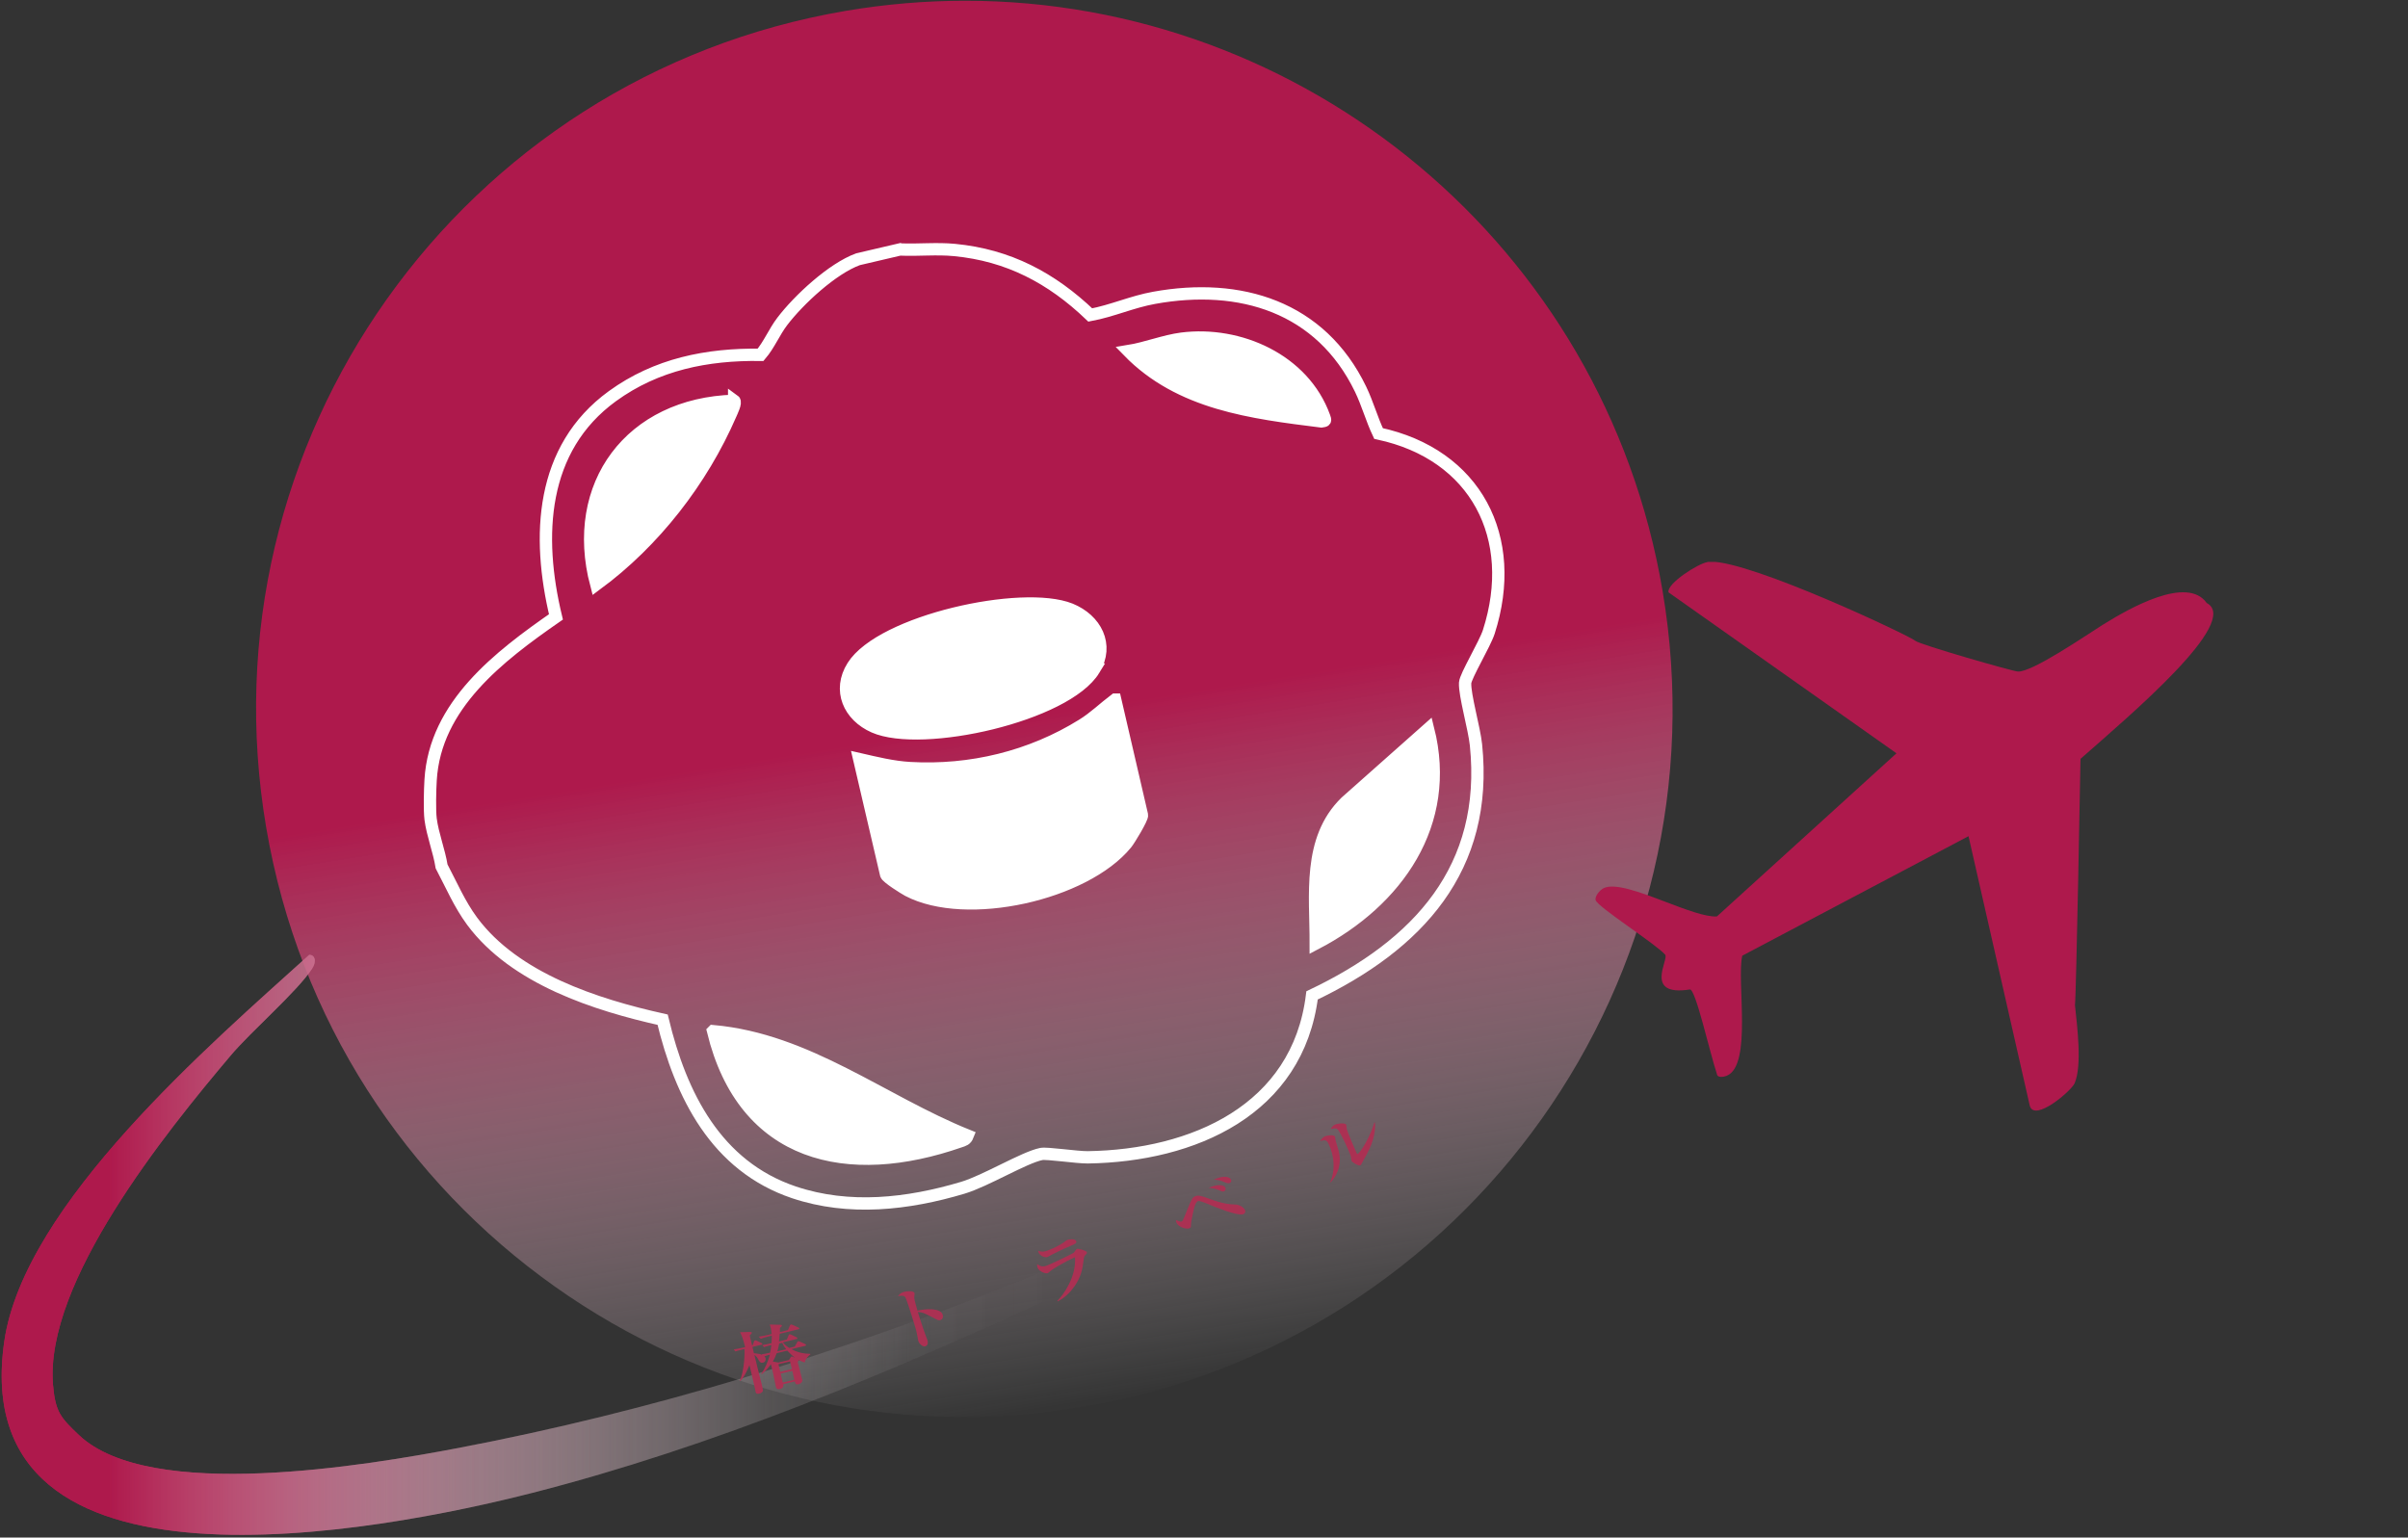
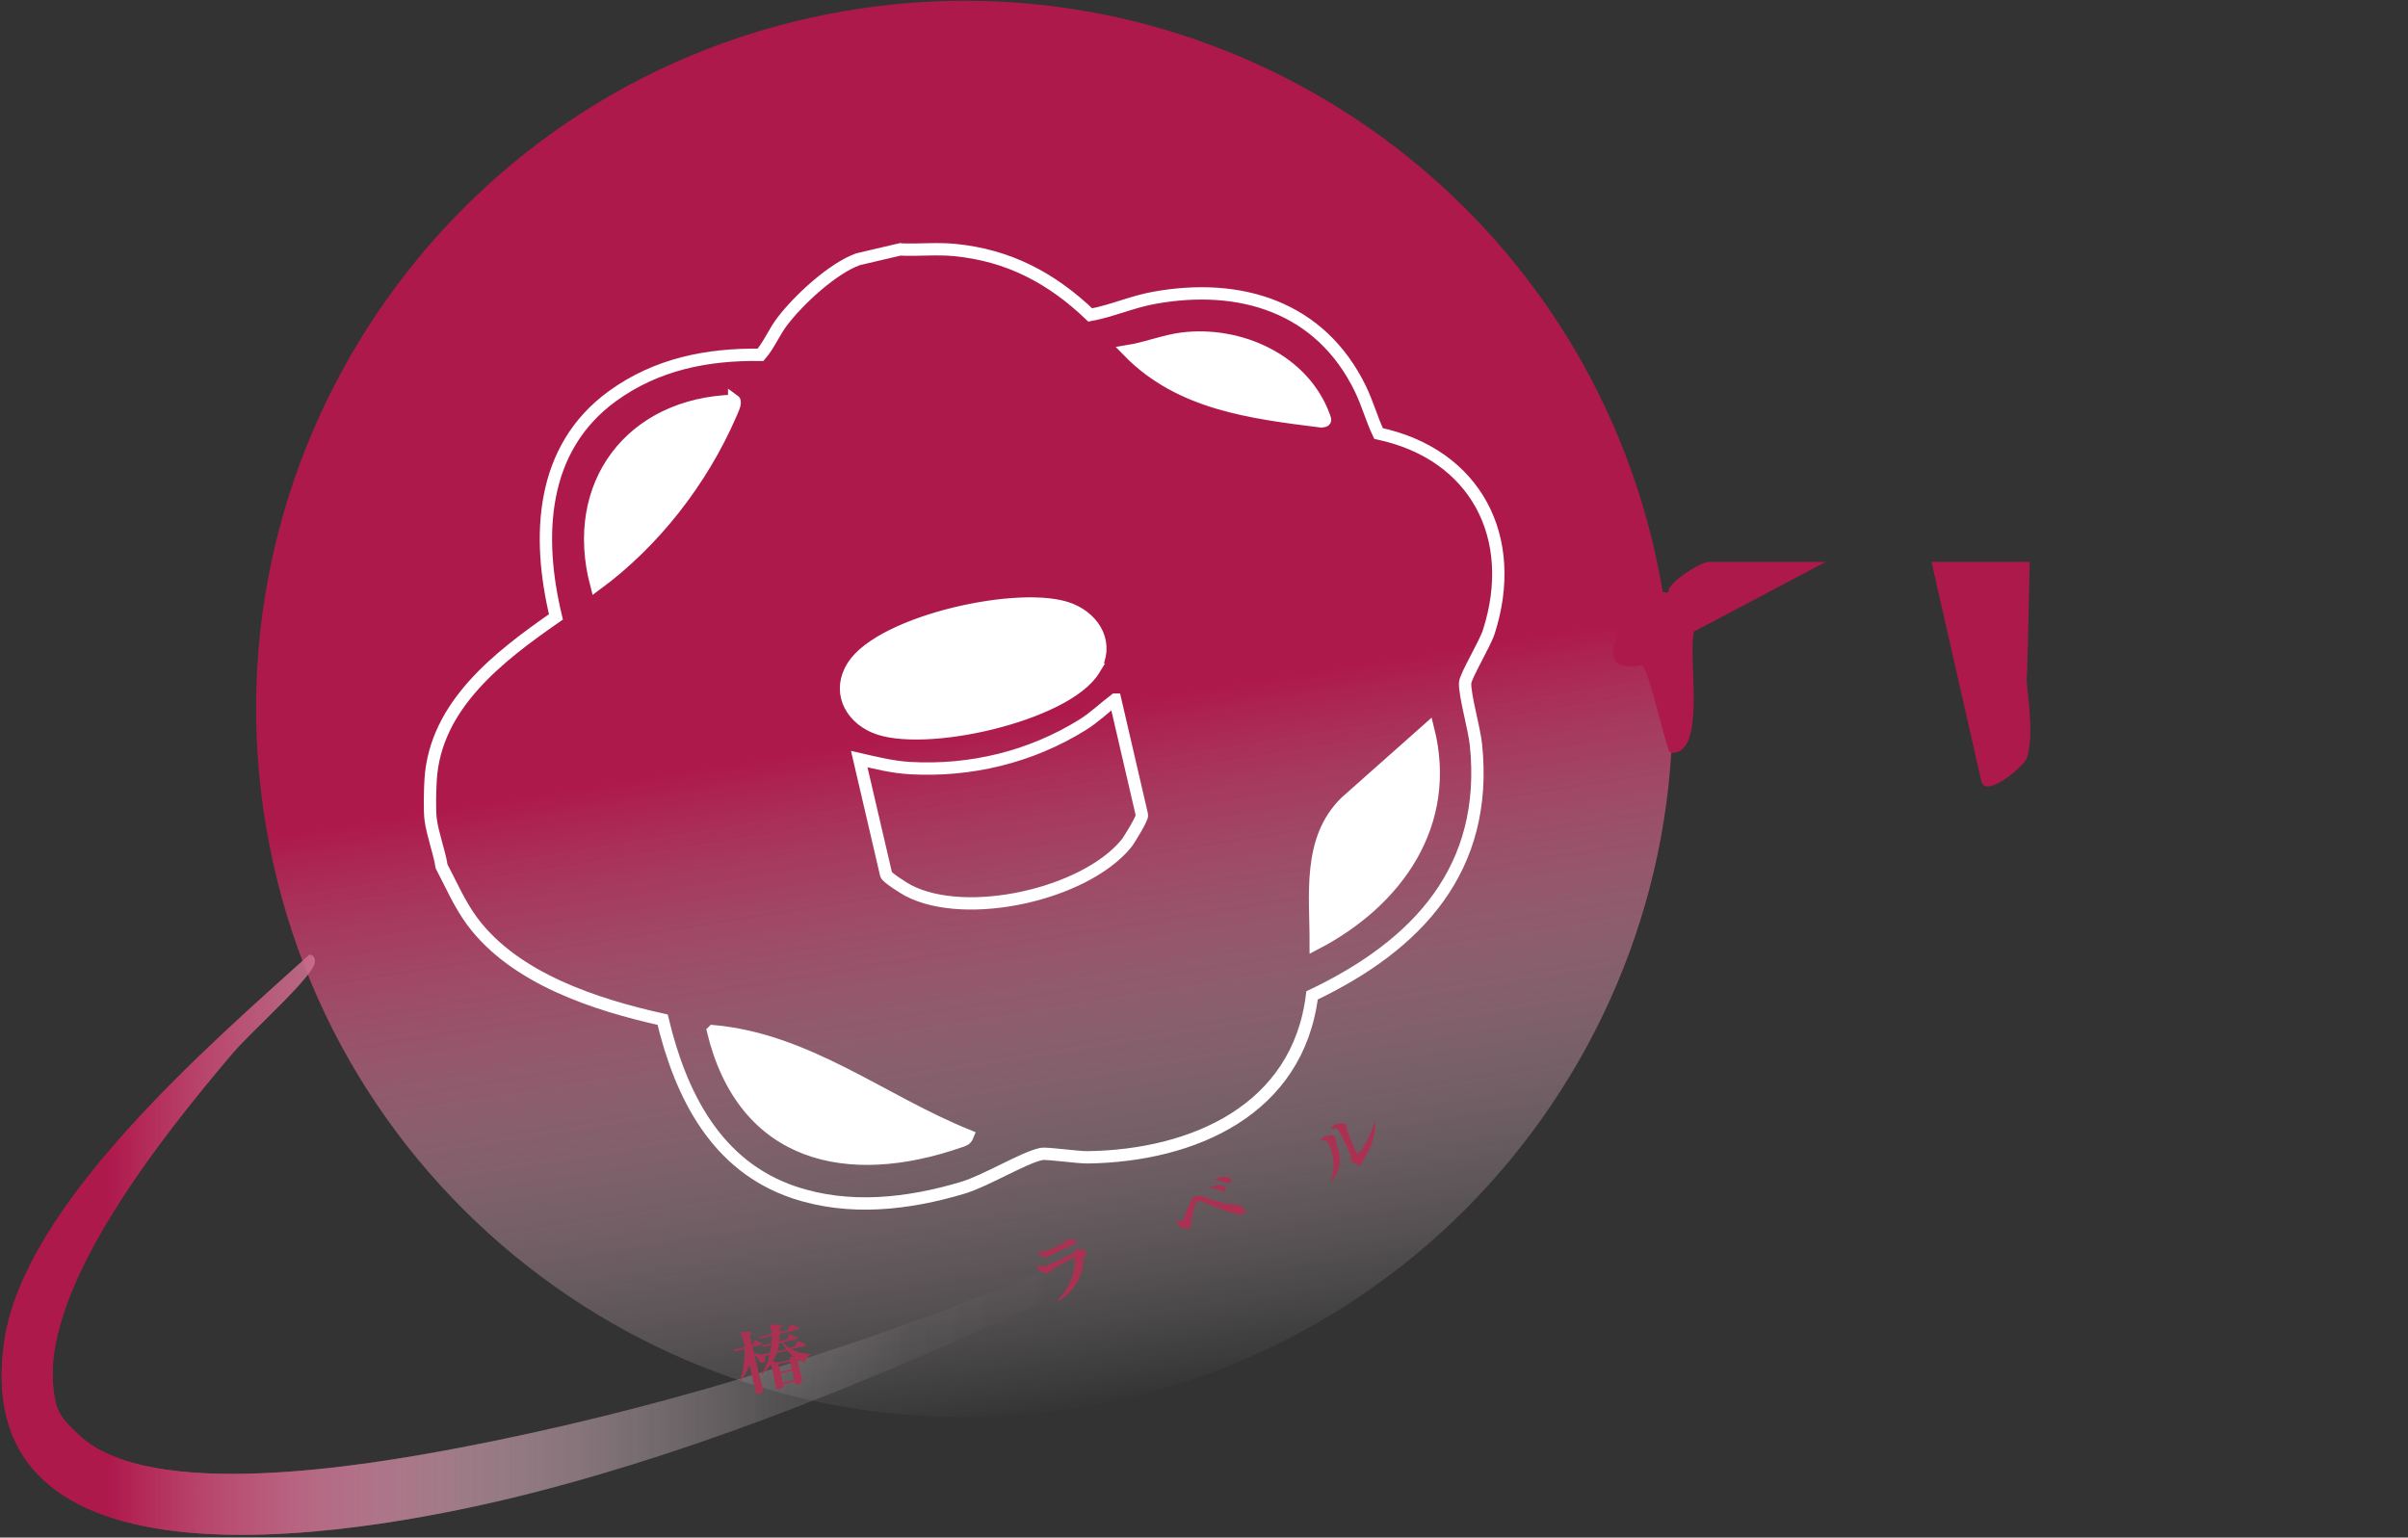
<svg xmlns="http://www.w3.org/2000/svg" version="1.1" viewBox="0 0 195.22 124.67">
  <rect x="0" y="0" width="195.22" height="124.67" fill="#333333" stroke="none" />
  <defs>
    <style>
      .cls-1, .cls-2 {
        fill: none;
      }

      .cls-3 {
        fill: #ab3153;
      }

      .cls-2 {
        stroke: #fff;
        stroke-miterlimit: 10;
      }

      .cls-4 {
        fill: url(#_名称未設定グラデーション_6);
      }

      .cls-5 {
        fill: url(#_名称未設定グラデーション_2);
      }

      .cls-6 {
        clip-path: url(#clippath-1);
      }

      .cls-7 {
        clip-path: url(#clippath-2);
      }

      .cls-8 {
        fill: #fff;
      }

      .cls-9 {
        clip-path: url(#clippath);
      }

      .cls-10 {
        fill: url(#_名称未設定グラデーション_14);
      }

      .cls-11 {
        fill: url(#_名称未設定グラデーション_13);
      }
    </style>
    <clipPath id="clippath">
      <path class="cls-1" d="M68.57.88C37.31,6.19,16.27,35.83,21.58,67.09c5.31,31.26,34.95,52.3,66.21,46.99,31.26-5.31,52.3-34.95,46.99-66.21C130.02,19.86,105.73.06,78.25.06c-3.19,0-6.43.27-9.68.82" />
    </clipPath>
    <linearGradient id="_名称未設定グラデーション_6" data-name="名称未設定グラデーション 6" x1="-198.42" y1="464.89" x2="-197.42" y2="464.89" gradientTransform="translate(53455.26 -22667.22) rotate(-90) scale(114.82 -114.82)" gradientUnits="userSpaceOnUse">
      <stop offset="0" stop-color="#fff" stop-opacity="0" />
      <stop offset=".49" stop-color="#ae194c" />
      <stop offset="1" stop-color="#ae194c" />
    </linearGradient>
    <clipPath id="clippath-1">
-       <path class="cls-1" d="M138.42,45.58c-.71.09-3.32,1.74-3.15,2.45l18.48,13.05-14.56,13.23c-.94.05-2.57-.58-4.23-1.21-2-.76-4.03-1.52-4.94-1.09-.28.13-.74.63-.66.97.13.55,4.86,3.54,5.64,4.43.32.37-1.77,3.41,2,2.82.46-.07,1.59,5.04,2.19,6.85.03.34.57.24.79.15,2.11-.84.79-7.75,1.27-9.74l18.34-9.69,4.97,21.87c.4,1.33,3.37-1.23,3.63-1.83.63-1.45.2-4.69.03-6.34.1-.6.45-19.97.45-19.97,3.99-3.52,13.05-11.14,10.23-12.64-1.59-2.24-6.25.41-8.46,1.79-1.35.85-5.7,3.84-6.85,3.77-.46-.03-7.97-2.19-8.31-2.49-.46-.41-13.17-6.42-16.58-6.42-.1,0-.2,0-.28.02" />
+       <path class="cls-1" d="M138.42,45.58c-.71.09-3.32,1.74-3.15,2.45c-.94.05-2.57-.58-4.23-1.21-2-.76-4.03-1.52-4.94-1.09-.28.13-.74.63-.66.97.13.55,4.86,3.54,5.64,4.43.32.37-1.77,3.41,2,2.82.46-.07,1.59,5.04,2.19,6.85.03.34.57.24.79.15,2.11-.84.79-7.75,1.27-9.74l18.34-9.69,4.97,21.87c.4,1.33,3.37-1.23,3.63-1.83.63-1.45.2-4.69.03-6.34.1-.6.45-19.97.45-19.97,3.99-3.52,13.05-11.14,10.23-12.64-1.59-2.24-6.25.41-8.46,1.79-1.35.85-5.7,3.84-6.85,3.77-.46-.03-7.97-2.19-8.31-2.49-.46-.41-13.17-6.42-16.58-6.42-.1,0-.2,0-.28.02" />
    </clipPath>
    <linearGradient id="_名称未設定グラデーション_2" data-name="名称未設定グラデーション 2" x1="-193.3" y1="460.49" x2="-192.3" y2="460.49" gradientTransform="translate(9809.29 23128.3) scale(50.08 -50.08)" gradientUnits="userSpaceOnUse">
      <stop offset="0" stop-color="#fff" />
      <stop offset="0" stop-color="#ae194c" />
      <stop offset="1" stop-color="#ae194c" />
    </linearGradient>
    <linearGradient id="_名称未設定グラデーション_13" data-name="名称未設定グラデーション 13" x1=".13" y1="100.93" x2="127.15" y2="100.93" gradientUnits="userSpaceOnUse">
      <stop offset="0" stop-color="#ae194c" />
      <stop offset=".07" stop-color="#ae194c" />
      <stop offset=".12" stop-color="#bb3f69" stop-opacity=".83" />
      <stop offset=".21" stop-color="#cf7997" stop-opacity=".58" />
      <stop offset=".3" stop-color="#e0a9bc" stop-opacity=".37" />
      <stop offset=".4" stop-color="#eecfd9" stop-opacity=".21" />
      <stop offset=".49" stop-color="#f7e9ee" stop-opacity=".09" />
      <stop offset=".58" stop-color="#fdf9fa" stop-opacity=".02" />
      <stop offset=".67" stop-color="#fff" stop-opacity="0" />
      <stop offset="1" stop-color="#fff" stop-opacity="0" />
    </linearGradient>
    <clipPath id="clippath-2">
      <path class="cls-11" d="M25.08,77.41c-7.99,7.23-23.11,20.2-24.73,31.34-3.2,22,30.57,15.43,42.84,12.29,28.89-7.39,56.96-23.59,83.96-35.95l-2-2.03c-26.99,15.66-57.07,28.44-87.9,34.33-7.55,1.44-25.1,4.42-30.85-1.03-1.48-1.41-1.91-1.86-2.1-4.05-.71-8.33,9.14-20.5,14.38-26.7,1.7-2.02,5.39-5.18,6.62-7.06.44-.68.17-1.13-.2-1.13-.01,0-.02,0-.03,0" />
    </clipPath>
    <linearGradient id="_名称未設定グラデーション_14" data-name="名称未設定グラデーション 14" x1="-194.94" y1="463.6" x2="-193.94" y2="463.6" gradientTransform="translate(24759.55 58988) scale(127.01 -127.01)" gradientUnits="userSpaceOnUse">
      <stop offset="0" stop-color="#ae194c" />
      <stop offset=".07" stop-color="#ae194c" />
      <stop offset=".12" stop-color="#bb3f69" stop-opacity=".83" />
      <stop offset=".21" stop-color="#cf7997" stop-opacity=".58" />
      <stop offset=".3" stop-color="#e0a9bc" stop-opacity=".37" />
      <stop offset=".4" stop-color="#eecfd9" stop-opacity=".21" />
      <stop offset=".49" stop-color="#f7e9ee" stop-opacity=".09" />
      <stop offset=".58" stop-color="#fdf9fa" stop-opacity=".02" />
      <stop offset=".67" stop-color="#fff" stop-opacity="0" />
      <stop offset="1" stop-color="#fff" stop-opacity="0" />
    </linearGradient>
  </defs>
  <g>
    <g id="_レイヤー_1" data-name="レイヤー_1">
      <g class="cls-9">
        <rect class="cls-4" x="7.16" y="-9.46" width="142.04" height="138.36" transform="translate(-8.89 13.93) rotate(-9.63)" />
      </g>
      <g>
        <path class="cls-2" d="M73.01,20.23c1.45.06,2.92-.1,4.37.04,4.38.42,7.87,2.27,11.01,5.27,1.77-.33,3.39-1.07,5.17-1.39,6.99-1.27,13.51.72,16.74,7.4.57,1.18.9,2.42,1.46,3.6,7.9,1.69,11.39,8.45,8.94,16.08-.32,1-1.89,3.58-1.92,4.14-.05.98.74,3.68.88,5.03,1.03,10.02-4.7,16.22-13.29,20.31-1.15,9.3-9.64,13-18.18,13.13-.88.01-3.3-.36-3.77-.27-1.42.29-4.5,2.18-6.37,2.74-4.46,1.33-9.21,1.87-13.68.37-6.3-2.12-9.18-7.87-10.65-14-5.43-1.21-11.98-3.32-15.44-7.98-1.02-1.38-1.69-2.95-2.48-4.45-.2-1.25-.73-2.59-.89-3.83-.09-.73-.05-2.39,0-3.18.36-6.07,5.57-10.03,10.16-13.22-1.57-6.53-1.27-13.65,4.58-17.9,3.57-2.59,7.67-3.41,12.01-3.35.7-.82,1.11-1.86,1.76-2.71,1.34-1.76,4.07-4.29,6.14-5.04l3.42-.8ZM59.52,32.5c-8.38.24-13.31,6.82-11.18,14.9,4.71-3.47,8.56-8.43,10.89-13.8.09-.21.47-.98.29-1.11ZM95.81,27.46c-1.4.18-2.91.78-4.33,1.01,4.18,4.29,10,4.99,15.65,5.7.34-.05.34-.05.23-.36-1.67-4.64-6.89-6.94-11.55-6.35ZM88.7,54.29c1.22-2.01.12-4.05-1.92-4.88-3.91-1.57-15.33.95-17.64,4.61-1.23,1.95-.3,4.02,1.72,4.91,3.89,1.71,15.57-.91,17.84-4.64ZM90.4,56.73c-.89.67-1.69,1.46-2.65,2.05-4.18,2.6-9.07,3.78-13.98,3.5-1.4-.08-2.76-.42-4.11-.73l2.18,9.36c.06.24,1.46,1.12,1.78,1.29,4.74,2.48,14.33.31,17.69-3.8.24-.29,1.32-2.07,1.27-2.31l-2.17-9.36ZM115.78,59.11l-6.67,5.92c-3.11,3.03-2.43,7.55-2.44,11.48,6.59-3.44,11.05-9.71,9.11-17.4ZM57.81,83.61c2.49,10.24,10.93,12.11,20.02,8.94.3-.1.49-.14.62-.47-6.95-2.8-12.94-7.78-20.64-8.47Z" />
-         <path class="cls-8" d="M90.4,56.73l2.18,9.36c.06.24-1.03,2.02-1.27,2.31-3.36,4.1-12.95,6.28-17.69,3.79-.32-.17-1.73-1.04-1.78-1.29l-2.18-9.36c1.35.31,2.71.65,4.11.73,4.91.27,9.8-.9,13.98-3.5.96-.6,1.76-1.38,2.65-2.05" />
        <path class="cls-8" d="M88.7,54.29c-2.27,3.74-13.95,6.35-17.84,4.64-2.02-.89-2.95-2.95-1.72-4.91,2.31-3.66,13.72-6.19,17.64-4.61,2.04.82,3.14,2.87,1.92,4.88" />
        <path class="cls-8" d="M57.81,83.61c7.7.69,13.69,5.67,20.64,8.47-.12.34-.32.37-.62.47-9.09,3.16-17.52,1.29-20.02-8.94" />
        <path class="cls-8" d="M115.78,59.11c1.93,7.69-2.52,13.96-9.11,17.4.01-3.93-.66-8.45,2.44-11.48l6.67-5.92Z" />
        <path class="cls-8" d="M59.52,32.5c.18.13-.2.89-.29,1.11-2.33,5.37-6.17,10.33-10.89,13.8-2.12-8.09,2.8-14.66,11.18-14.9" />
        <path class="cls-8" d="M95.81,27.46c4.66-.6,9.88,1.71,11.55,6.35.11.31.11.32-.23.36-5.65-.72-11.47-1.41-15.65-5.71,1.42-.22,2.93-.83,4.33-1.01" />
      </g>
      <g class="cls-6">
        <rect class="cls-5" x="129.28" y="45.56" width="52.44" height="45.45" />
      </g>
      <g>
        <path class="cls-11" d="M25.08,77.41c-7.99,7.23-23.11,20.2-24.73,31.34-3.2,22,30.57,15.43,42.84,12.29,28.89-7.39,56.96-23.59,83.96-35.95l-2-2.03c-26.99,15.66-57.07,28.44-87.9,34.33-7.55,1.44-25.1,4.42-30.85-1.03-1.48-1.41-1.91-1.86-2.1-4.05-.71-8.33,9.14-20.5,14.38-26.7,1.7-2.02,5.39-5.18,6.62-7.06.44-.68.17-1.13-.2-1.13-.01,0-.02,0-.03,0" />
        <g class="cls-7">
          <rect class="cls-10" x="-2.86" y="77.41" width="130" height="53.34" />
        </g>
      </g>
      <path class="cls-3" d="M65.3,110.5c-.15-.05-.29-.09-.54-.23,0,.05-.01.05-.09.16.05.23.32,1.21.36,1.42.02.07.02.13-.01.19-.04.08-.16.17-.28.2-.24.06-.27-.08-.3-.23l-.94.22c.02.1.06.32-.29.4-.07.02-.25.04-.3-.15-.05-.23-.12-.6-.17-.83-.06-.27-.11-.47-.12-.55-.02-.07-.1-.41-.12-.48-.34.47-.62.7-.75.81l-.04-.02c.3-.43.53-.94.71-1.57-.11.03-.3.08-.45.14.03.03.09.08.1.16.03.14-.04.31-.22.35-.22.05-.31-.14-.36-.23-.11-.22-.18-.3-.33-.4.09.4.54,2.17.63,2.53.02.1.08.35.05.42-.06.1-.19.17-.29.19-.12.03-.26.02-.29-.13-.01-.05-.05-.26-.06-.3-.1-.44-.18-.82-.44-1.88-.02.04-.38.94-.73,1.28h-.05c.36-.85.41-2.26.37-2.59l-.24.06c-.27.06-.37.1-.48.14l-.15-.16c.28-.04.57-.11.71-.14l.22-.05c-.19-.78-.29-.97-.42-1.21l.79-.02c.08,0,.16,0,.17.06.01.06-.11.17-.17.22l.19.8h.05s.11-.31.11-.31c.01-.03.05-.08.08-.09.04,0,.09.01.13.03l.38.18c.07.03.08.05.08.07.01.05-.05.08-.08.08l-.72.17.12.51c.47.06.51.06.68.15l-.05-.06c.27-.04.43-.07.68-.13.04-.14.08-.39.11-.62l-.12.03c-.29.07-.39.11-.48.14l-.14-.16c.28-.05.55-.11.75-.16.02-.31.02-.48.02-.61l-.24.06c-.38.09-.51.14-.66.2l-.15-.18c.3-.04.58-.1.78-.15l.26-.06c-.02-.22-.04-.36-.07-.49-.03-.13-.06-.21-.09-.28l.84.02c.05,0,.13,0,.15.06.01.05-.04.1-.16.2,0,.12,0,.17,0,.33l.65-.16.16-.37s.04-.08.08-.09c.03,0,.1.02.12.03l.48.22s.07.03.08.07c.01.05-.04.07-.09.08l-1.5.36c-.01.32-.04.52-.06.62l.64-.15.14-.34s.03-.08.08-.09c.03,0,.09,0,.13.03l.43.21s.07.04.08.07c.01.05-.04.07-.09.08l-1.09.26c.07.09.21.27.52.46l.44-.11.2-.35s.04-.09.08-.09c.04,0,.08.02.13.03l.43.2s.07.04.08.07c.01.05-.04.07-.08.08l-1.11.26c.45.26.99.38,1.54.39v.04c-.09.06-.4.33-.46.66ZM63.83,109.51l-.86.21c-.11.3-.22.52-.32.68l.46.08.85-.2.13-.21s.05-.08.08-.08c.02,0,.09.01.13.03l.16.07c-.24-.17-.43-.36-.63-.57ZM63.42,108.88l-.25.06c-.05.32-.1.46-.15.63l.72-.17c-.18-.22-.24-.34-.32-.51ZM64.05,110.39l-.94.22.15.62.94-.22-.15-.62ZM64.23,111.15l-.94.22.17.73.94-.22-.17-.73Z" />
-       <path class="cls-3" d="M76.22,107.04c-.07.02-.15.02-.3-.06-1-.52-1.09-.57-1.51-.6.04.15.25.8.46,1.42.04.14.28.75.32.87s.08.41-.17.49c-.26.08-.53-.28-.57-.42-.02-.06-.02-.1-.07-.38-.06-.41-.34-1.3-.48-1.72-.07-.23-.41-1.31-.51-1.46-.1-.14-.27-.13-.59-.09.08-.1.21-.25.43-.32.31-.1.85-.11.91.07.02.05-.02.29-.02.33,0,.12,0,.2.26,1.1.69-.16,1.88-.23,2.05.34.04.13.03.36-.21.43Z" />
      <path class="cls-3" d="M87.99,101.76c-.1.12-.11.15-.15.47-.07.57-.16,1.24-.71,2.04-.25.36-.72.93-1.39,1.25l-.02-.04c.51-.51,1.55-1.96,1.43-3.54-.86.38-1.82.97-1.97,1.1-.03.02-.2.18-.23.19-.19.07-.72-.13-.84-.46-.03-.09-.03-.16-.02-.27.35.28.62.17.8.11.39-.15,2.06-.95,2.17-1.04.03-.04.16-.22.19-.26.02-.03.04-.04.08-.05.09-.03.73.13.78.27.03.07-.01.13-.11.23ZM86.72,101.06c-.35.13-1.13.5-1.44.67-.25.14-.28.16-.35.19-.23.08-.63-.09-.74-.39-.01-.03-.01-.05-.02-.11.34.13.61.04.84-.05.66-.25,1.13-.56,1.24-.64.12-.09.22-.17.27-.19.16-.06.65-.12.73.1.07.17-.15.26-.54.41Z" />
      <path class="cls-3" d="M100.83,98.44c-.26.11-.9-.03-2.33-.58-.18-.08-.98-.41-1.15-.45-.13-.03-.19-.04-.25-.01-.19.08-.32.65-.38.94-.14.67-.16.75-.17,1.01,0,.13,0,.19-.11.24-.25.11-.91-.09-1.06-.45-.04-.09-.04-.16-.05-.22.3.14.4.15.47.12.08-.04.09-.04.45-.94.39-.96.45-1.02.64-1.1.26-.11.5-.04,1.15.2,1.1.41,1.63.45,2.17.47.23.01.62.2.73.45.04.09.02.26-.12.32ZM99.25,96.59c-.11.05-.15.03-.43-.09-.35-.15-.7-.18-.84-.19.81-.34,1.27-.23,1.37,0,.04.1.02.23-.11.28ZM99.7,95.92c-.09.04-.2.03-.41-.06-.38-.18-.68-.2-.89-.21.67-.32,1.26-.3,1.4,0,.05.12,0,.22-.09.26Z" />
      <path class="cls-3" d="M108.27,92.43c.02.1.23.78.27.93.29,1.23-.27,2.09-.65,2.5h-.05c.45-1.06.32-2.17-.14-3.13-.16-.32-.27-.3-.69-.22.16-.19.25-.3.38-.36.18-.09.75-.17.84.01.02.04.02.24.04.27ZM110.84,93.53c-.07.13-.38.68-.44.8-.07.13-.09.15-.12.16-.14.07-.65-.24-.71-.36-.02-.05-.04-.29-.05-.35-.04-.16-.34-.85-.52-1.22-.09-.18-.46-.94-.59-1.02-.14-.09-.4-.02-.53,0,.05-.09.16-.26.32-.34.2-.1.85-.19.94,0,.02.05.04.3.05.36.06.25.65,1.64.8,1.95.02.04.05.07.09.05.22-.11,1.01-1.39,1.34-2.54h.05c.05.62-.07,1.47-.63,2.5Z" />
    </g>
  </g>
</svg>